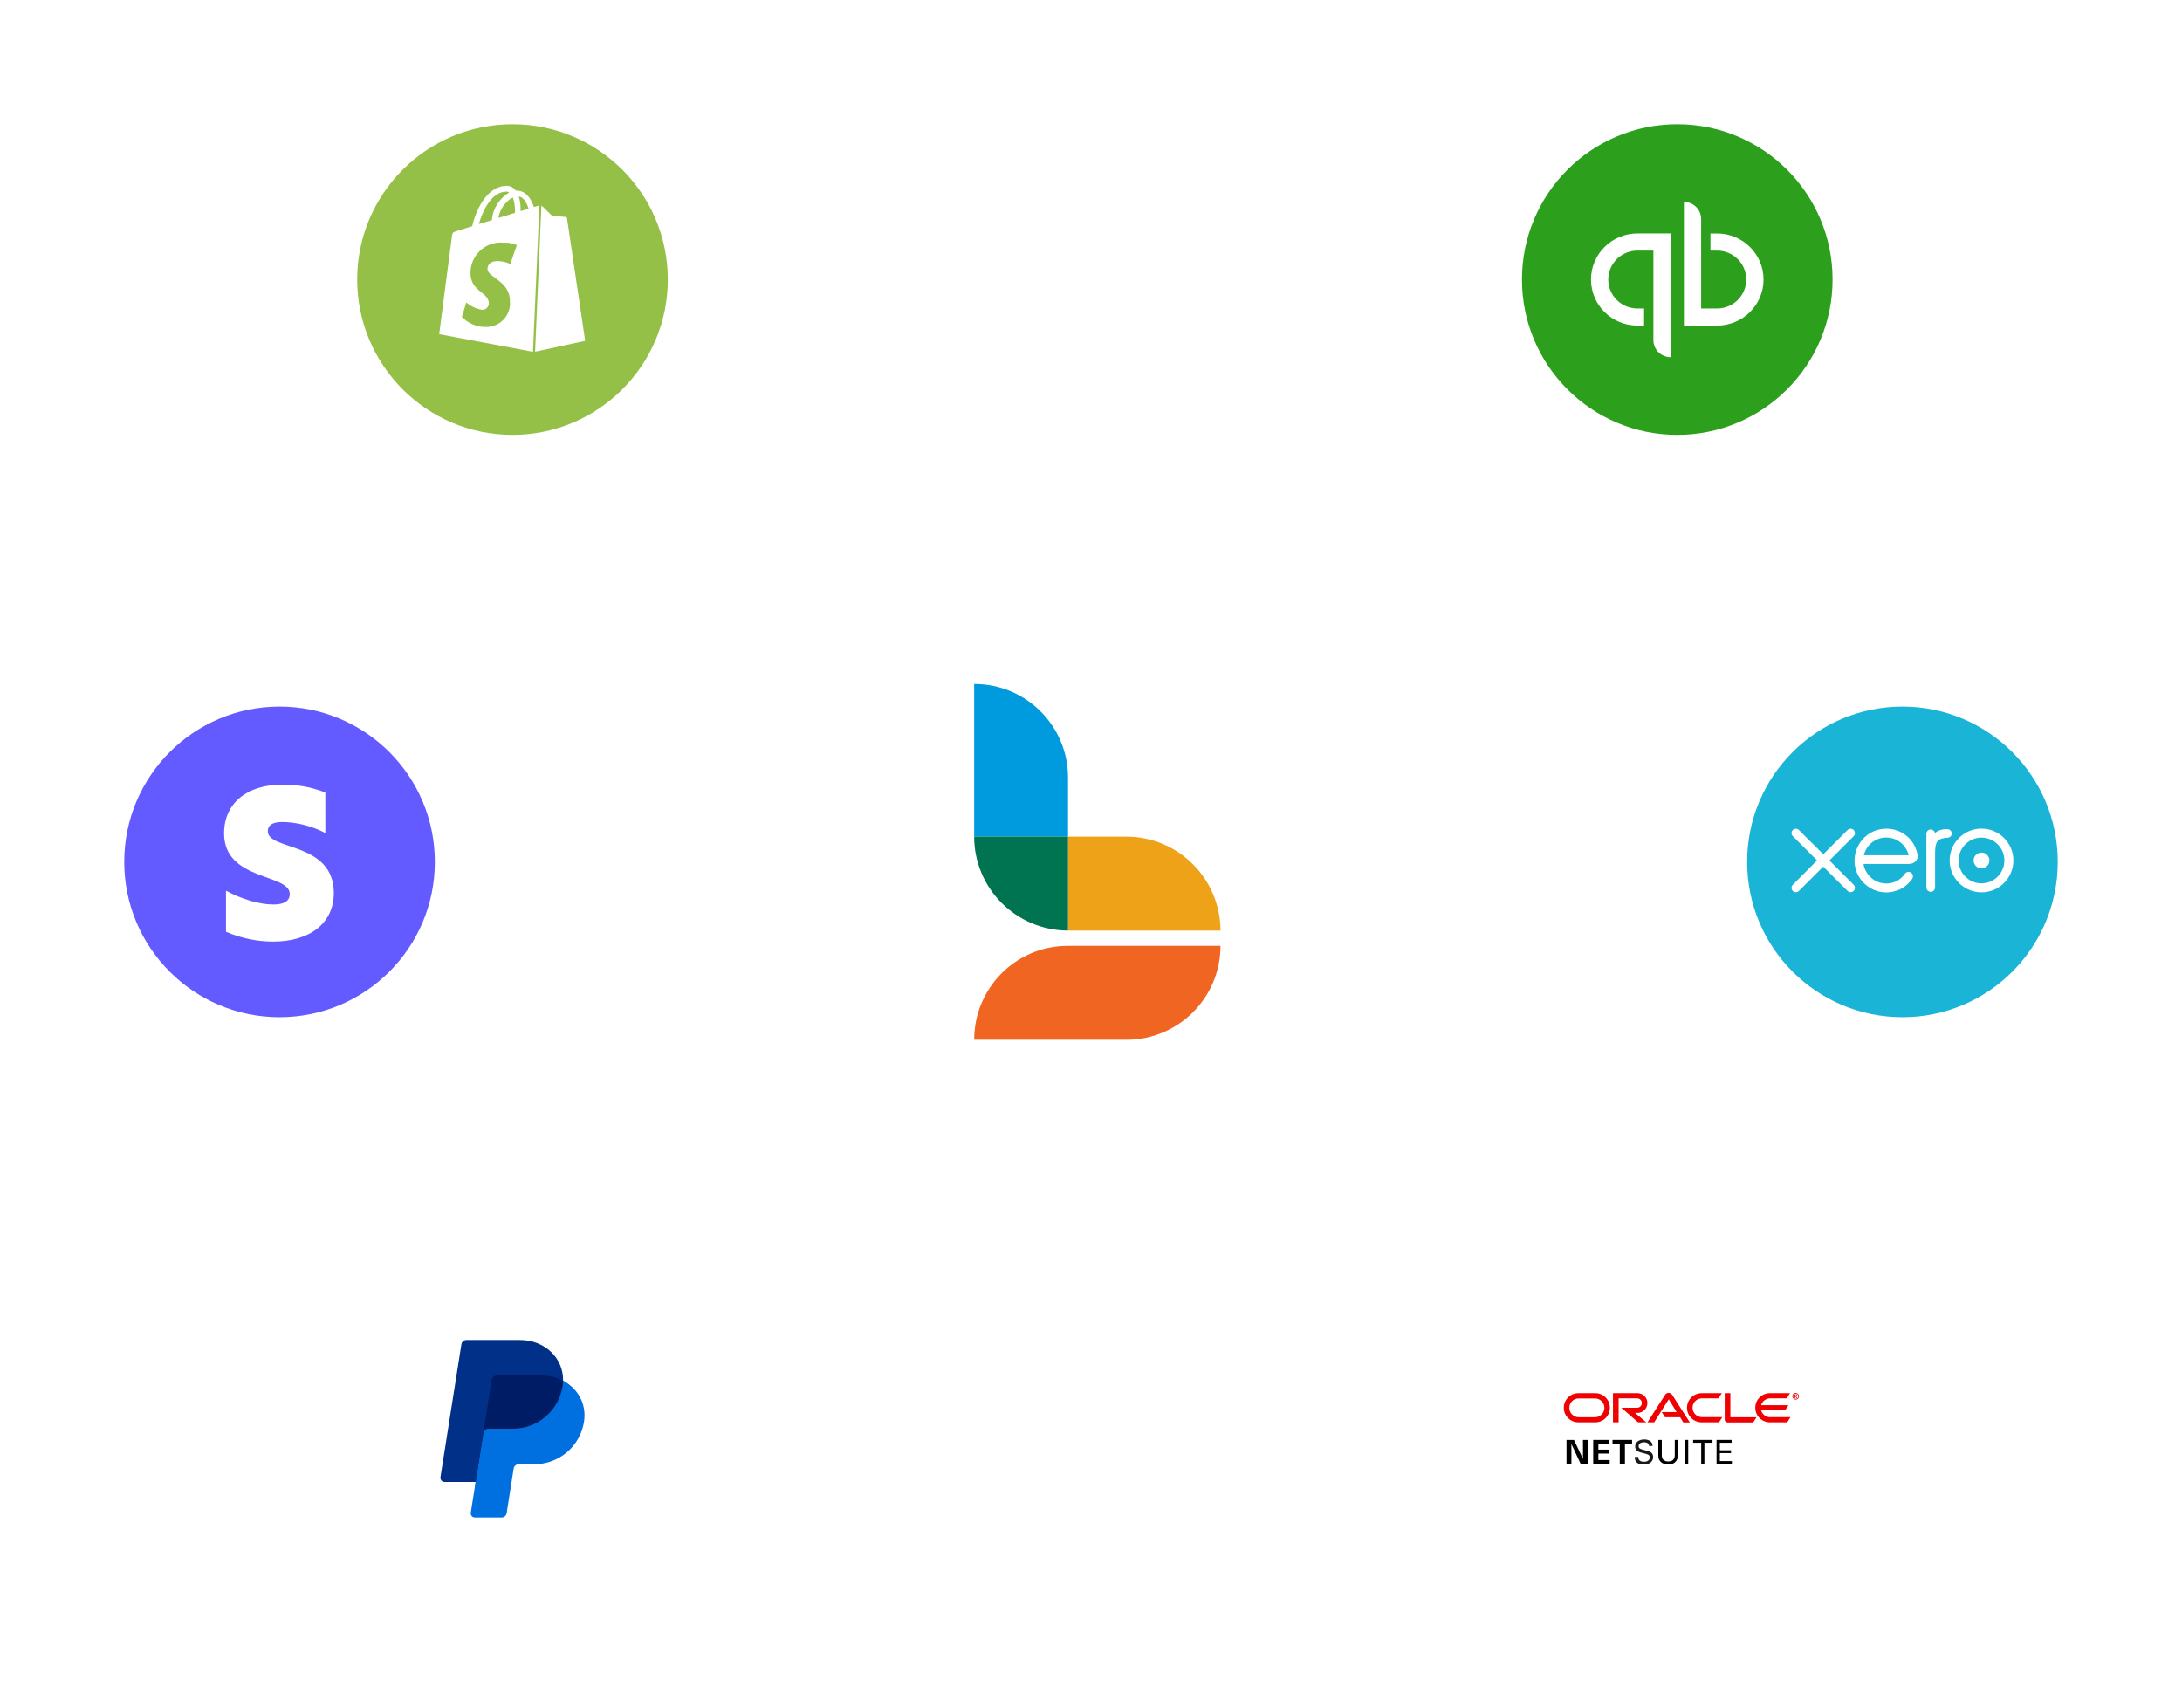
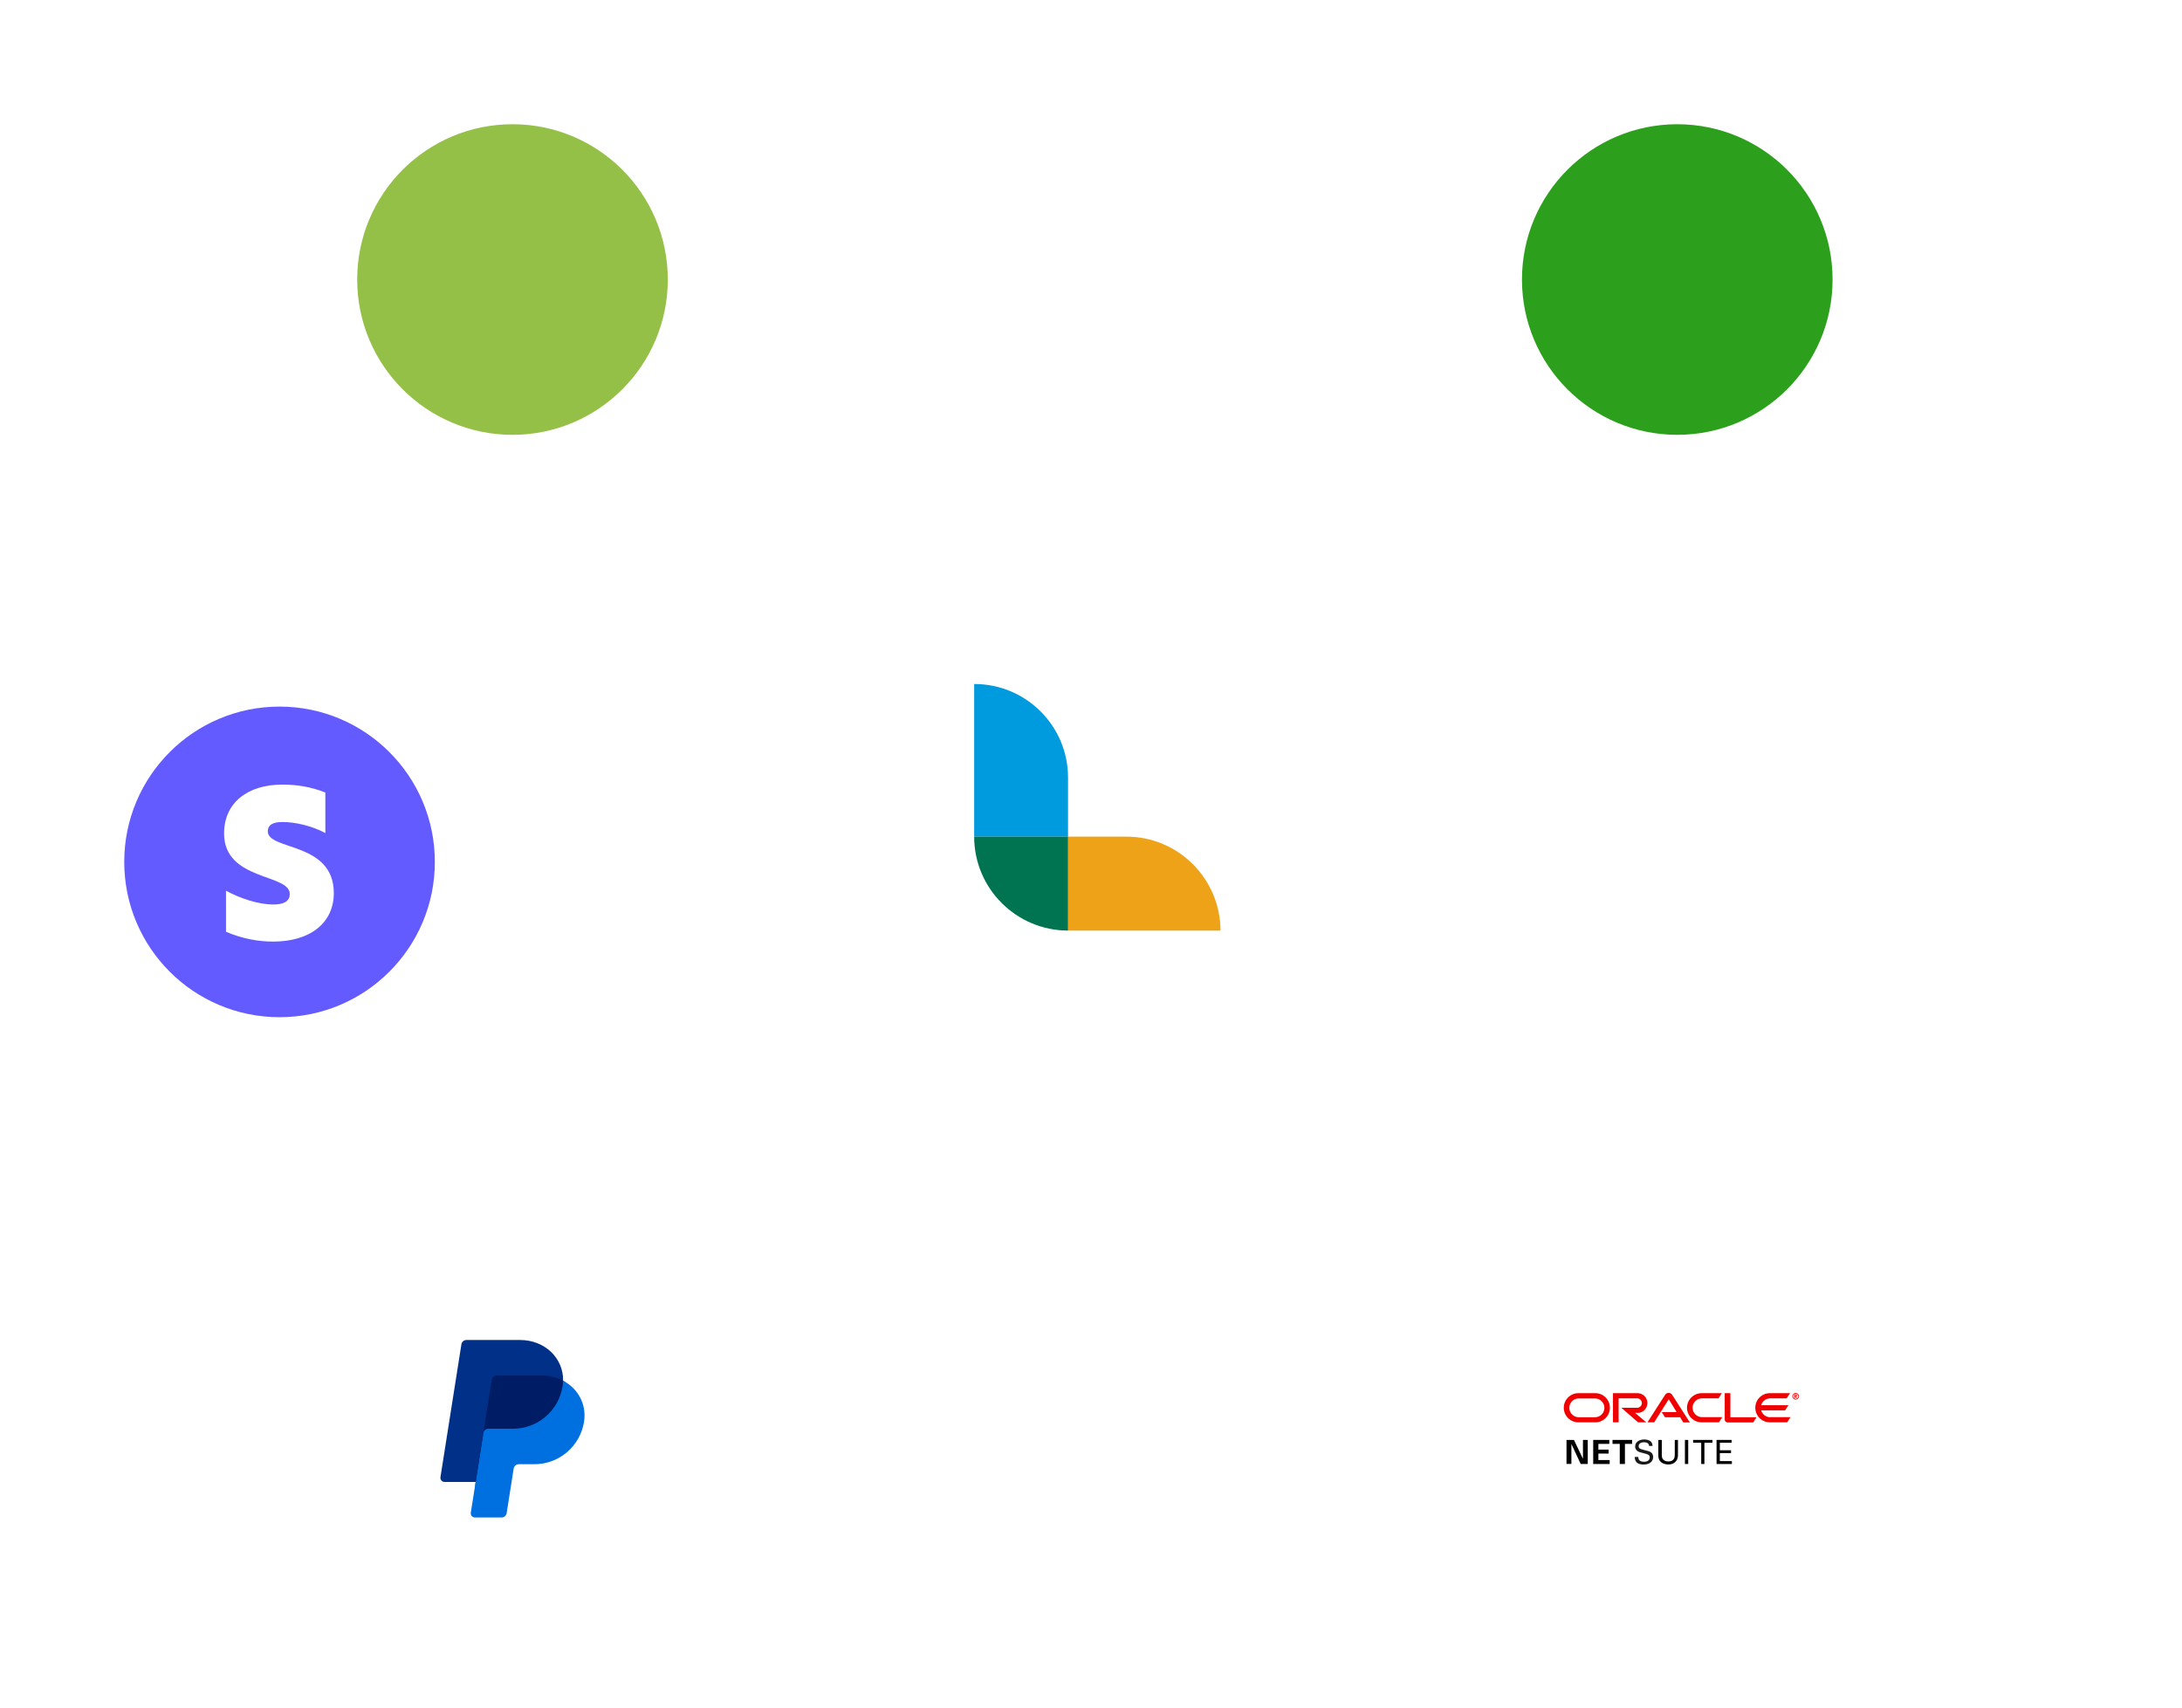
<svg xmlns="http://www.w3.org/2000/svg" width="281" height="220" viewBox="0 0 281 220" fill="none">
  <path d="M54 111H228" stroke="url(#paint0_linear_354_4223)" stroke-opacity="0.48" stroke-width="0.5" />
  <path d="M79.482 172.518L202.519 49.482" stroke="url(#paint1_linear_354_4223)" stroke-opacity="0.48" stroke-width="0.5" />
  <path d="M79.482 49.482L202.519 172.518" stroke="url(#paint2_linear_354_4223)" stroke-opacity="0.48" stroke-width="0.5" />
  <g filter="url(#filter0_d_354_4223)">
-     <path d="M225 111C225 99.954 233.954 91 245 91C256.046 91 265 99.954 265 111C265 122.046 256.046 131 245 131C233.954 131 225 122.046 225 111Z" fill="#1AB4D7" />
    <path d="M235.596 110.818L238.72 107.687C238.823 107.581 238.881 107.442 238.881 107.294C238.881 106.985 238.63 106.734 238.321 106.734C238.171 106.734 238.03 106.793 237.923 106.901C237.923 106.901 234.803 110.02 234.803 110.02L231.668 106.896C231.563 106.791 231.422 106.734 231.273 106.734C230.965 106.734 230.714 106.985 230.714 107.293C230.714 107.444 230.774 107.585 230.882 107.691L234.005 110.814L230.883 113.941C230.774 114.049 230.714 114.191 230.714 114.342C230.714 114.651 230.965 114.901 231.273 114.901C231.422 114.901 231.563 114.843 231.668 114.738L234.798 111.612L237.916 114.726C238.026 114.841 238.169 114.901 238.321 114.901C238.63 114.901 238.881 114.651 238.881 114.342C238.881 114.193 238.823 114.053 238.718 113.947L235.596 110.818Z" fill="white" />
    <path d="M254.163 110.817C254.163 111.378 254.619 111.834 255.18 111.834C255.741 111.834 256.197 111.378 256.197 110.817C256.197 110.256 255.741 109.8 255.18 109.8C254.619 109.8 254.163 110.256 254.163 110.817Z" fill="white" />
    <path d="M252.236 110.818C252.236 109.194 253.557 107.873 255.181 107.873C256.804 107.873 258.125 109.194 258.125 110.818C258.125 112.442 256.804 113.763 255.181 113.763C253.557 113.763 252.236 112.442 252.236 110.818ZM251.077 110.818C251.077 113.081 252.918 114.921 255.181 114.921C257.443 114.921 259.285 113.081 259.285 110.818C259.285 108.556 257.443 106.714 255.181 106.714C252.918 106.714 251.077 108.556 251.077 110.818Z" fill="white" />
    <path d="M250.785 106.785L250.613 106.784C250.096 106.784 249.598 106.947 249.182 107.268C249.127 107.017 248.902 106.828 248.635 106.828C248.327 106.828 248.081 107.075 248.08 107.383C248.08 107.384 248.082 114.295 248.082 114.295C248.083 114.602 248.334 114.853 248.642 114.853C248.949 114.853 249.2 114.602 249.201 114.294C249.201 114.293 249.201 110.044 249.201 110.044C249.201 108.628 249.331 108.056 250.544 107.904C250.656 107.89 250.778 107.892 250.779 107.892C251.111 107.881 251.347 107.653 251.347 107.345C251.347 107.036 251.095 106.785 250.785 106.785Z" fill="white" />
    <path d="M240.04 110.142C240.04 110.127 240.041 110.111 240.041 110.095C240.366 108.811 241.53 107.861 242.915 107.861C244.317 107.861 245.491 108.834 245.799 110.142H240.04ZM246.945 110.037C246.704 108.895 246.079 107.957 245.127 107.355C243.735 106.471 241.898 106.52 240.554 107.476C239.458 108.256 238.825 109.532 238.825 110.846C238.825 111.175 238.865 111.508 238.948 111.835C239.362 113.464 240.761 114.696 242.43 114.901C242.926 114.961 243.408 114.932 243.907 114.803C244.336 114.698 244.751 114.524 245.133 114.279C245.53 114.024 245.862 113.688 246.183 113.285C246.189 113.277 246.196 113.271 246.202 113.263C246.425 112.987 246.384 112.594 246.139 112.406C245.932 112.248 245.586 112.183 245.313 112.533C245.254 112.616 245.189 112.702 245.117 112.788C244.9 113.028 244.63 113.26 244.308 113.441C243.897 113.66 243.429 113.785 242.932 113.788C241.304 113.77 240.433 112.634 240.124 111.823C240.069 111.671 240.028 111.514 239.999 111.352C239.995 111.322 239.992 111.293 239.991 111.266C240.328 111.266 245.832 111.265 245.832 111.265C246.633 111.248 247.064 110.683 246.945 110.037Z" fill="white" />
  </g>
  <g filter="url(#filter1_d_354_4223)">
    <path d="M16 111C16 122.046 24.954 131 36 131C47.046 131 56 122.046 56 111C56 99.954 47.046 91 36 91C24.954 91 16 99.954 16 111Z" fill="#635BFF" />
    <path fill-rule="evenodd" clip-rule="evenodd" d="M34.488 107.065C34.488 106.198 35.2 105.865 36.379 105.865C38.071 105.865 40.207 106.376 41.898 107.287V102.065C40.051 101.332 38.226 101.043 36.379 101.043C31.862 101.043 28.857 103.399 28.857 107.332C28.857 113.465 37.314 112.487 37.314 115.131C37.314 116.153 36.424 116.487 35.178 116.487C33.33 116.487 30.971 115.731 29.102 114.709V119.998C31.172 120.886 33.264 121.264 35.178 121.264C39.806 121.264 42.989 118.975 42.989 114.998C42.966 108.376 34.488 109.554 34.488 107.065Z" fill="white" />
  </g>
  <g filter="url(#filter2_d_354_4223)">
    <path d="M196 184C196 172.954 204.954 164 216 164C227.046 164 236 172.954 236 184C236 195.046 227.046 204 216 204C204.954 204 196 195.046 196 184Z" fill="white" />
    <path d="M231.246 179.784C231.27 179.784 231.307 179.784 231.319 179.748C231.331 179.736 231.331 179.724 231.331 179.712C231.331 179.688 231.319 179.663 231.295 179.651C231.27 179.639 231.246 179.639 231.21 179.639H231.186V179.772H231.246M231.21 179.578C231.27 179.578 231.307 179.578 231.331 179.591C231.416 179.615 231.416 179.7 231.416 179.724C231.416 179.736 231.416 179.748 231.416 179.76C231.416 179.784 231.404 179.821 231.355 179.845C231.355 179.845 231.343 179.857 231.331 179.857L231.44 180.051H231.331L231.246 179.869H231.186V180.051H231.089V179.578H231.21ZM231.246 180.245C231.476 180.245 231.67 180.063 231.67 179.821C231.67 179.578 231.488 179.397 231.246 179.397C231.016 179.397 230.822 179.591 230.822 179.821C230.822 180.051 231.016 180.245 231.246 180.245ZM230.919 179.821C230.919 179.639 231.064 179.494 231.258 179.494C231.44 179.494 231.585 179.639 231.585 179.821C231.585 180.002 231.44 180.148 231.258 180.148C231.064 180.16 230.919 180.002 230.919 179.821ZM227.975 182.522C227.418 182.522 226.946 182.147 226.8 181.638H229.889L230.313 180.972H226.8C226.946 180.463 227.418 180.087 227.975 180.087H230.095L230.519 179.421H227.927C226.885 179.421 226.049 180.269 226.049 181.299C226.049 182.34 226.897 183.176 227.927 183.176H230.156L230.58 182.51H227.975M219.132 183.176H221.373L221.797 182.51H219.193C218.514 182.51 217.969 181.965 217.969 181.299C217.969 180.62 218.514 180.087 219.193 180.087H221.313L221.737 179.421H219.144C218.102 179.421 217.254 180.269 217.254 181.299C217.254 182.34 218.102 183.176 219.132 183.176ZM205.407 182.522H203.311C202.645 182.522 202.099 181.977 202.099 181.311C202.099 180.632 202.645 180.099 203.311 180.099H205.394C206.073 180.099 206.618 180.644 206.618 181.311C206.618 181.977 206.073 182.522 205.407 182.522ZM203.262 183.176H205.443C206.485 183.176 207.321 182.34 207.321 181.299C207.321 180.257 206.485 179.421 205.443 179.421H203.262C202.233 179.421 201.385 180.269 201.385 181.299C201.385 182.34 202.233 183.176 203.262 183.176ZM210.882 181.965C211.585 181.965 212.154 181.396 212.154 180.693C212.154 179.99 211.585 179.421 210.882 179.421H207.72V183.176H208.447V180.087H210.834C211.173 180.087 211.439 180.354 211.439 180.693C211.439 181.032 211.173 181.299 210.834 181.299H208.799L210.955 183.176H212.009L210.555 181.953H210.882M222.839 182.522V179.421H222.112V182.825C222.112 182.922 222.149 183.007 222.221 183.079C222.294 183.152 222.391 183.188 222.488 183.188H225.783L226.207 182.522H222.839ZM213.996 181.856H215.922L214.904 180.208L213.026 183.176H212.166L214.444 179.615C214.541 179.469 214.71 179.385 214.892 179.385C215.074 179.385 215.231 179.469 215.328 179.615L217.618 183.188H216.77L216.37 182.522H214.42L213.996 181.856Z" fill="#F00000" />
    <path d="M201.736 185.442H202.693L203.856 187.877V185.442H204.474V188.543H203.565L202.366 185.962V188.531H201.736V185.442Z" fill="black" />
    <path d="M205.175 185.442H207.247V185.951H205.841V186.69H207.162V187.199H205.841V188.034H207.296V188.543H205.175V185.442Z" fill="black" />
    <path d="M208.582 185.951H207.661V185.442H210.181V185.951H209.26V188.543H208.594V185.951H208.582Z" fill="black" />
    <path d="M210.978 187.634C210.99 187.852 211.014 188.252 211.729 188.252C212.371 188.252 212.456 187.852 212.456 187.695C212.456 187.343 212.177 187.283 211.741 187.174C211.269 187.053 211.063 187.004 210.905 186.895C210.651 186.725 210.578 186.495 210.578 186.289C210.578 185.659 211.172 185.381 211.753 185.381C211.959 185.381 212.371 185.417 212.626 185.684C212.795 185.878 212.807 186.083 212.819 186.217H212.371C212.347 185.829 212.02 185.744 211.717 185.744C211.293 185.744 211.026 185.938 211.026 186.241C211.026 186.52 211.208 186.604 211.584 186.701C212.323 186.895 212.408 186.907 212.589 187.028C212.88 187.222 212.892 187.513 212.892 187.646C212.892 188.191 212.468 188.615 211.668 188.615C211.438 188.615 210.954 188.579 210.712 188.264C210.53 188.034 210.53 187.792 210.53 187.634H210.978Z" fill="#1A1919" />
    <path d="M214.007 185.442V187.356C214.007 187.683 214.08 187.828 214.14 187.913C214.334 188.168 214.637 188.216 214.843 188.216C215.679 188.216 215.679 187.562 215.679 187.332V185.442H216.09V187.356C216.09 187.526 216.09 187.865 215.836 188.18C215.533 188.568 215.061 188.604 214.831 188.604C214.54 188.604 214.019 188.519 213.74 188.107C213.643 187.974 213.559 187.792 213.559 187.332V185.442H214.007Z" fill="black" />
    <path d="M216.986 188.543H217.41V185.442H216.986V188.543Z" fill="black" />
    <path d="M219.083 188.543V185.805H218.041V185.442H220.537V185.805H219.495V188.543H219.083Z" fill="black" />
    <path d="M221.059 185.442H222.997V185.805H221.483V186.774H222.924V187.138H221.483V188.168H223.033V188.543H221.059V185.442Z" fill="black" />
  </g>
  <g filter="url(#filter3_d_354_4223)">
    <path d="M46 184C46 195.046 54.954 204 66 204C77.046 204 86 195.046 86 184C86 172.954 77.046 164 66 164C54.954 164 46 172.954 46 184Z" fill="white" />
    <path d="M74.968 183.093C74.445 186.072 72.015 188.323 68.826 188.323H66.802C66.389 188.323 65.973 188.706 65.907 189.128L65.02 194.756C64.969 195.076 64.819 195.183 64.494 195.183H61.238C60.909 195.183 60.831 195.072 60.88 194.748L61.254 190.856L57.345 190.654C57.017 190.654 56.898 190.475 56.944 190.147L59.611 173.237C59.663 172.916 59.862 172.778 60.186 172.778H66.949C70.205 172.778 72.265 174.97 72.517 177.812C74.454 179.121 75.359 180.863 74.968 183.093Z" fill="#001C64" />
    <path d="M62.246 184.556L61.255 190.857L60.629 194.81C60.618 194.887 60.623 194.964 60.644 195.039C60.665 195.113 60.702 195.181 60.752 195.24C60.802 195.299 60.864 195.346 60.934 195.378C61.004 195.411 61.08 195.428 61.157 195.428H64.596C64.753 195.428 64.905 195.372 65.024 195.27C65.143 195.168 65.222 195.027 65.247 194.872L66.152 189.128C66.177 188.973 66.256 188.831 66.375 188.73C66.494 188.628 66.646 188.572 66.803 188.571H68.827C70.37 188.569 71.861 188.016 73.032 187.012C74.203 186.008 74.977 184.618 75.213 183.094C75.564 180.857 74.438 178.82 72.512 177.814C72.508 178.053 72.487 178.29 72.45 178.526C72.212 180.049 71.438 181.438 70.267 182.442C69.097 183.445 67.606 183.998 66.064 184H62.896C62.739 184 62.588 184.056 62.469 184.158C62.349 184.26 62.27 184.401 62.246 184.556Z" fill="#0070E0" />
    <path d="M61.255 190.857H57.25C57.173 190.856 57.097 190.839 57.027 190.807C56.956 190.774 56.894 190.727 56.844 190.668C56.794 190.61 56.757 190.541 56.736 190.466C56.715 190.392 56.71 190.314 56.722 190.238L59.42 173.128C59.444 172.973 59.523 172.832 59.642 172.73C59.762 172.627 59.913 172.571 60.07 172.571H66.947C70.203 172.571 72.57 174.941 72.514 177.811C71.648 177.364 70.685 177.135 69.71 177.143H63.977C63.821 177.143 63.669 177.199 63.549 177.301C63.43 177.403 63.351 177.544 63.326 177.699L62.246 184.555L61.255 190.857Z" fill="#003087" />
  </g>
  <g filter="url(#filter4_d_354_4223)">
    <path d="M196 36C196 24.954 204.954 16 216 16C227.046 16 236 24.954 236 36C236 47.046 227.046 56 216 56C204.954 56 196 47.046 196 36Z" fill="#2CA01C" />
-     <path d="M210.872 30.065C207.568 30.065 204.889 32.723 204.889 36C204.889 39.277 207.563 41.93 210.872 41.93H211.727V39.728H210.872C208.798 39.728 207.113 38.057 207.113 36C207.113 33.943 208.798 32.272 210.872 32.272H212.926V43.799C212.926 45.013 213.921 46 215.146 46V30.065H210.872ZM221.128 41.93C224.432 41.93 227.111 39.272 227.111 36C227.111 32.728 224.437 30.07 221.128 30.07H220.274V32.272H221.128C223.203 32.272 224.887 33.943 224.887 36C224.887 38.057 223.203 39.728 221.128 39.728H219.074V28.201C219.074 26.987 218.08 26 216.855 26V41.93H221.128Z" fill="white" />
  </g>
  <g filter="url(#filter5_d_354_4223)">
    <path d="M46 36C46 47.046 54.954 56 66 56C77.046 56 86 47.046 86 36C86 24.954 77.046 16 66 16C54.954 16 46 24.954 46 36Z" fill="#95C047" />
    <g clip-path="url(#clip0_354_4223)">
      <path d="M69.464 26.454C69.446 26.454 69.41 26.473 69.395 26.473C69.379 26.473 69.138 26.54 68.759 26.66C68.382 25.561 67.711 24.548 66.525 24.548H66.423C66.169 24.192 65.766 23.955 65.308 23.93H65.304C62.538 23.93 61.216 27.383 60.802 29.136C59.739 29.461 58.965 29.703 58.878 29.736C58.277 29.926 58.26 29.943 58.191 30.511C58.124 30.922 56.56 43.037 56.56 43.037L68.638 45.305L69.464 26.454ZM66.799 25.306C67.417 25.372 67.815 26.078 68.072 26.869C67.761 26.97 67.417 27.075 67.041 27.195V26.97C67.041 26.935 67.042 26.894 67.042 26.853C67.042 26.299 66.953 25.767 66.789 25.268L66.799 25.303V25.306ZM66.319 27.296V27.416C65.647 27.623 64.909 27.848 64.186 28.072C64.374 26.927 65.068 25.974 66.025 25.436L66.043 25.427C66.22 25.929 66.322 26.509 66.322 27.112C66.322 27.177 66.321 27.242 66.319 27.307V27.297V27.296ZM65.219 24.67C65.354 24.67 65.48 24.715 65.581 24.791L65.579 24.789C64.333 25.536 63.479 26.828 63.347 28.327L63.346 28.345C62.761 28.534 62.194 28.705 61.663 28.859C62.125 27.269 63.242 24.677 65.218 24.677L65.219 24.67ZM65.7 33.999C65.238 33.771 64.696 33.633 64.124 33.621H64.121C62.832 33.621 62.781 34.428 62.781 34.638C62.781 35.736 65.667 36.165 65.667 38.761C65.677 38.852 65.682 38.959 65.682 39.065C65.682 40.747 64.319 42.109 62.638 42.109C62.637 42.109 62.635 42.109 62.633 42.109C62.597 42.111 62.556 42.111 62.515 42.111C61.32 42.111 60.243 41.61 59.482 40.807L59.48 40.804L60.055 38.946C60.607 39.431 61.299 39.769 62.063 39.893L62.086 39.896C62.095 39.896 62.104 39.897 62.114 39.897C62.575 39.897 62.949 39.526 62.955 39.066C62.955 37.624 60.591 37.557 60.591 35.183C60.591 35.169 60.591 35.152 60.591 35.135C60.591 32.978 62.339 31.23 64.495 31.23C64.634 31.23 64.772 31.237 64.907 31.252L64.89 31.25C64.945 31.247 65.009 31.245 65.074 31.245C65.613 31.245 66.125 31.366 66.582 31.581L66.561 31.572L65.719 33.99L65.7 33.999ZM68.93 45.288L75.357 43.897C75.357 43.897 73.037 28.21 73.019 28.106C73.006 28.011 72.928 27.938 72.832 27.935C72.745 27.935 71.113 27.814 71.113 27.814C71.113 27.814 69.978 26.679 69.832 26.557C69.801 26.529 69.765 26.507 69.726 26.492L69.724 26.491L68.91 45.288H68.93Z" fill="white" />
    </g>
  </g>
  <rect x="105" y="75" width="72" height="72" rx="16" fill="white" />
  <rect x="103" y="73" width="76" height="76" rx="18" stroke="white" stroke-opacity="0.04" stroke-width="4" />
-   <path d="M125.457 133.909C125.457 127.253 130.798 121.84 137.464 121.814H157.178C157.178 128.47 151.783 133.883 145.116 133.909H125.457Z" fill="#F16522" />
  <path d="M145.065 107.749H137.542V119.845H157.179C157.153 113.162 151.731 107.749 145.065 107.749Z" fill="#EDA217" />
  <path d="M137.542 100.186C137.568 93.504 132.146 88.091 125.48 88.091H125.454V107.749H137.542V100.186Z" fill="#009ADE" />
  <path d="M125.454 107.749C125.454 114.406 130.849 119.819 137.516 119.845H137.542V107.749H125.454Z" fill="#007350" />
  <defs>
    <filter id="filter0_d_354_4223" x="209.167" y="75.167" width="71.667" height="71.667" filterUnits="userSpaceOnUse" color-interpolation-filters="sRGB">
      <feFlood flood-opacity="0" result="BackgroundImageFix" />
      <feColorMatrix in="SourceAlpha" type="matrix" values="0 0 0 0 0 0 0 0 0 0 0 0 0 0 0 0 0 0 127 0" result="hardAlpha" />
      <feMorphology radius="3.333" operator="dilate" in="SourceAlpha" result="effect1_dropShadow_354_4223" />
      <feOffset />
      <feGaussianBlur stdDeviation="6.25" />
      <feComposite in2="hardAlpha" operator="out" />
      <feColorMatrix type="matrix" values="0 0 0 0 0.102 0 0 0 0 0.706 0 0 0 0 0.843 0 0 0 0.4 0" />
      <feBlend mode="normal" in2="BackgroundImageFix" result="effect1_dropShadow_354_4223" />
      <feBlend mode="normal" in="SourceGraphic" in2="effect1_dropShadow_354_4223" result="shape" />
    </filter>
    <filter id="filter1_d_354_4223" x="0.167" y="75.167" width="71.667" height="71.667" filterUnits="userSpaceOnUse" color-interpolation-filters="sRGB">
      <feFlood flood-opacity="0" result="BackgroundImageFix" />
      <feColorMatrix in="SourceAlpha" type="matrix" values="0 0 0 0 0 0 0 0 0 0 0 0 0 0 0 0 0 0 127 0" result="hardAlpha" />
      <feMorphology radius="3.333" operator="dilate" in="SourceAlpha" result="effect1_dropShadow_354_4223" />
      <feOffset />
      <feGaussianBlur stdDeviation="6.25" />
      <feComposite in2="hardAlpha" operator="out" />
      <feColorMatrix type="matrix" values="0 0 0 0 0.388 0 0 0 0 0.357 0 0 0 0 1 0 0 0 0.4 0" />
      <feBlend mode="normal" in2="BackgroundImageFix" result="effect1_dropShadow_354_4223" />
      <feBlend mode="normal" in="SourceGraphic" in2="effect1_dropShadow_354_4223" result="shape" />
    </filter>
    <filter id="filter2_d_354_4223" x="180.167" y="148.167" width="71.667" height="71.667" filterUnits="userSpaceOnUse" color-interpolation-filters="sRGB">
      <feFlood flood-opacity="0" result="BackgroundImageFix" />
      <feColorMatrix in="SourceAlpha" type="matrix" values="0 0 0 0 0 0 0 0 0 0 0 0 0 0 0 0 0 0 127 0" result="hardAlpha" />
      <feMorphology radius="3.333" operator="dilate" in="SourceAlpha" result="effect1_dropShadow_354_4223" />
      <feOffset />
      <feGaussianBlur stdDeviation="6.25" />
      <feComposite in2="hardAlpha" operator="out" />
      <feColorMatrix type="matrix" values="0 0 0 0 1 0 0 0 0 1 0 0 0 0 1 0 0 0 0.2 0" />
      <feBlend mode="normal" in2="BackgroundImageFix" result="effect1_dropShadow_354_4223" />
      <feBlend mode="normal" in="SourceGraphic" in2="effect1_dropShadow_354_4223" result="shape" />
    </filter>
    <filter id="filter3_d_354_4223" x="30.167" y="148.167" width="71.667" height="71.667" filterUnits="userSpaceOnUse" color-interpolation-filters="sRGB">
      <feFlood flood-opacity="0" result="BackgroundImageFix" />
      <feColorMatrix in="SourceAlpha" type="matrix" values="0 0 0 0 0 0 0 0 0 0 0 0 0 0 0 0 0 0 127 0" result="hardAlpha" />
      <feMorphology radius="3.333" operator="dilate" in="SourceAlpha" result="effect1_dropShadow_354_4223" />
      <feOffset />
      <feGaussianBlur stdDeviation="6.25" />
      <feComposite in2="hardAlpha" operator="out" />
      <feColorMatrix type="matrix" values="0 0 0 0 1 0 0 0 0 1 0 0 0 0 1 0 0 0 0.2 0" />
      <feBlend mode="normal" in2="BackgroundImageFix" result="effect1_dropShadow_354_4223" />
      <feBlend mode="normal" in="SourceGraphic" in2="effect1_dropShadow_354_4223" result="shape" />
    </filter>
    <filter id="filter4_d_354_4223" x="180.167" y="0.167" width="71.667" height="71.667" filterUnits="userSpaceOnUse" color-interpolation-filters="sRGB">
      <feFlood flood-opacity="0" result="BackgroundImageFix" />
      <feColorMatrix in="SourceAlpha" type="matrix" values="0 0 0 0 0 0 0 0 0 0 0 0 0 0 0 0 0 0 127 0" result="hardAlpha" />
      <feMorphology radius="3.333" operator="dilate" in="SourceAlpha" result="effect1_dropShadow_354_4223" />
      <feOffset />
      <feGaussianBlur stdDeviation="6.25" />
      <feComposite in2="hardAlpha" operator="out" />
      <feColorMatrix type="matrix" values="0 0 0 0 0.173 0 0 0 0 0.627 0 0 0 0 0.11 0 0 0 0.4 0" />
      <feBlend mode="normal" in2="BackgroundImageFix" result="effect1_dropShadow_354_4223" />
      <feBlend mode="normal" in="SourceGraphic" in2="effect1_dropShadow_354_4223" result="shape" />
    </filter>
    <filter id="filter5_d_354_4223" x="30.167" y="0.167" width="71.667" height="71.667" filterUnits="userSpaceOnUse" color-interpolation-filters="sRGB">
      <feFlood flood-opacity="0" result="BackgroundImageFix" />
      <feColorMatrix in="SourceAlpha" type="matrix" values="0 0 0 0 0 0 0 0 0 0 0 0 0 0 0 0 0 0 127 0" result="hardAlpha" />
      <feMorphology radius="3.333" operator="dilate" in="SourceAlpha" result="effect1_dropShadow_354_4223" />
      <feOffset />
      <feGaussianBlur stdDeviation="6.25" />
      <feComposite in2="hardAlpha" operator="out" />
      <feColorMatrix type="matrix" values="0 0 0 0 0.584 0 0 0 0 0.753 0 0 0 0 0.278 0 0 0 0.4 0" />
      <feBlend mode="normal" in2="BackgroundImageFix" result="effect1_dropShadow_354_4223" />
      <feBlend mode="normal" in="SourceGraphic" in2="effect1_dropShadow_354_4223" result="shape" />
    </filter>
    <linearGradient id="paint0_linear_354_4223" x1="54" y1="111.5" x2="228" y2="111.5" gradientUnits="userSpaceOnUse">
      <stop stop-color="white" stop-opacity="0" />
      <stop offset="0.5" stop-color="white" />
      <stop offset="1" stop-color="white" stop-opacity="0" />
    </linearGradient>
    <linearGradient id="paint1_linear_354_4223" x1="79.835" y1="172.872" x2="202.872" y2="49.835" gradientUnits="userSpaceOnUse">
      <stop stop-color="white" stop-opacity="0" />
      <stop offset="0.5" stop-color="white" />
      <stop offset="1" stop-color="white" stop-opacity="0" />
    </linearGradient>
    <linearGradient id="paint2_linear_354_4223" x1="79.128" y1="49.835" x2="202.165" y2="172.872" gradientUnits="userSpaceOnUse">
      <stop stop-color="white" stop-opacity="0" />
      <stop offset="0.5" stop-color="white" />
      <stop offset="1" stop-color="white" stop-opacity="0" />
    </linearGradient>
    <clipPath id="clip0_354_4223">
-       <rect width="22.808" height="22.808" fill="white" transform="translate(54.553 23.214)" />
-     </clipPath>
+       </clipPath>
  </defs>
</svg>